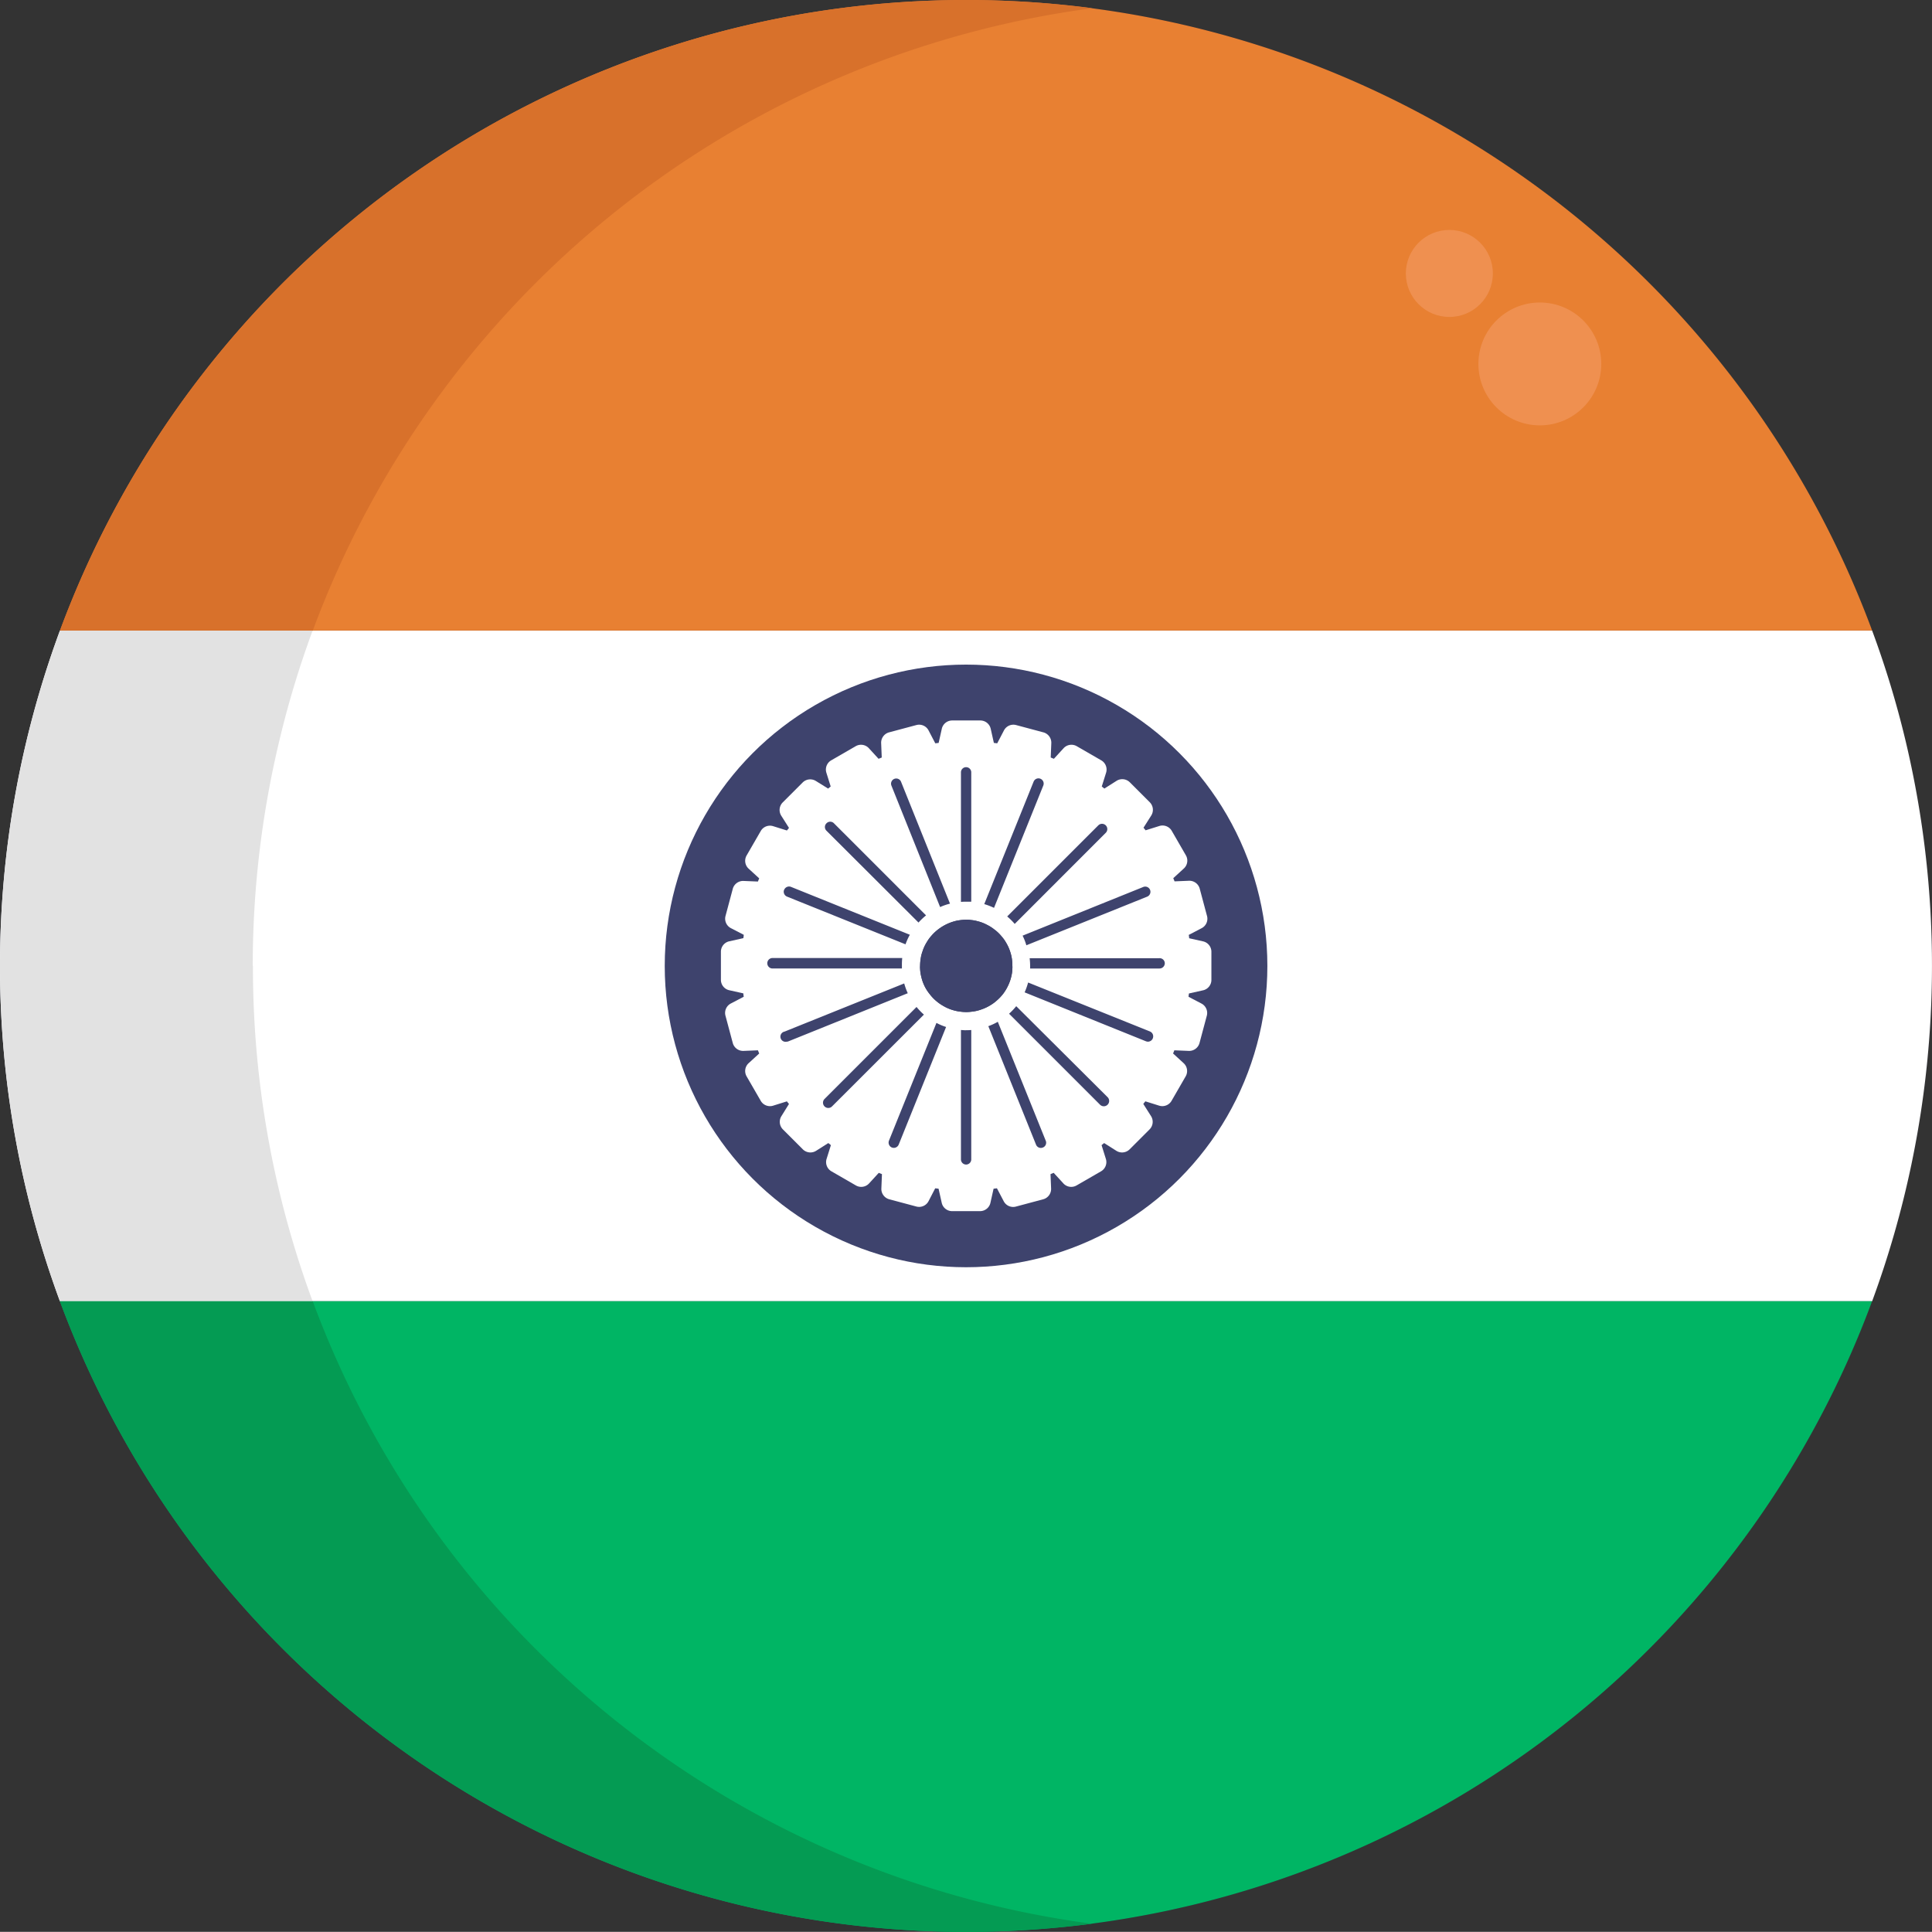
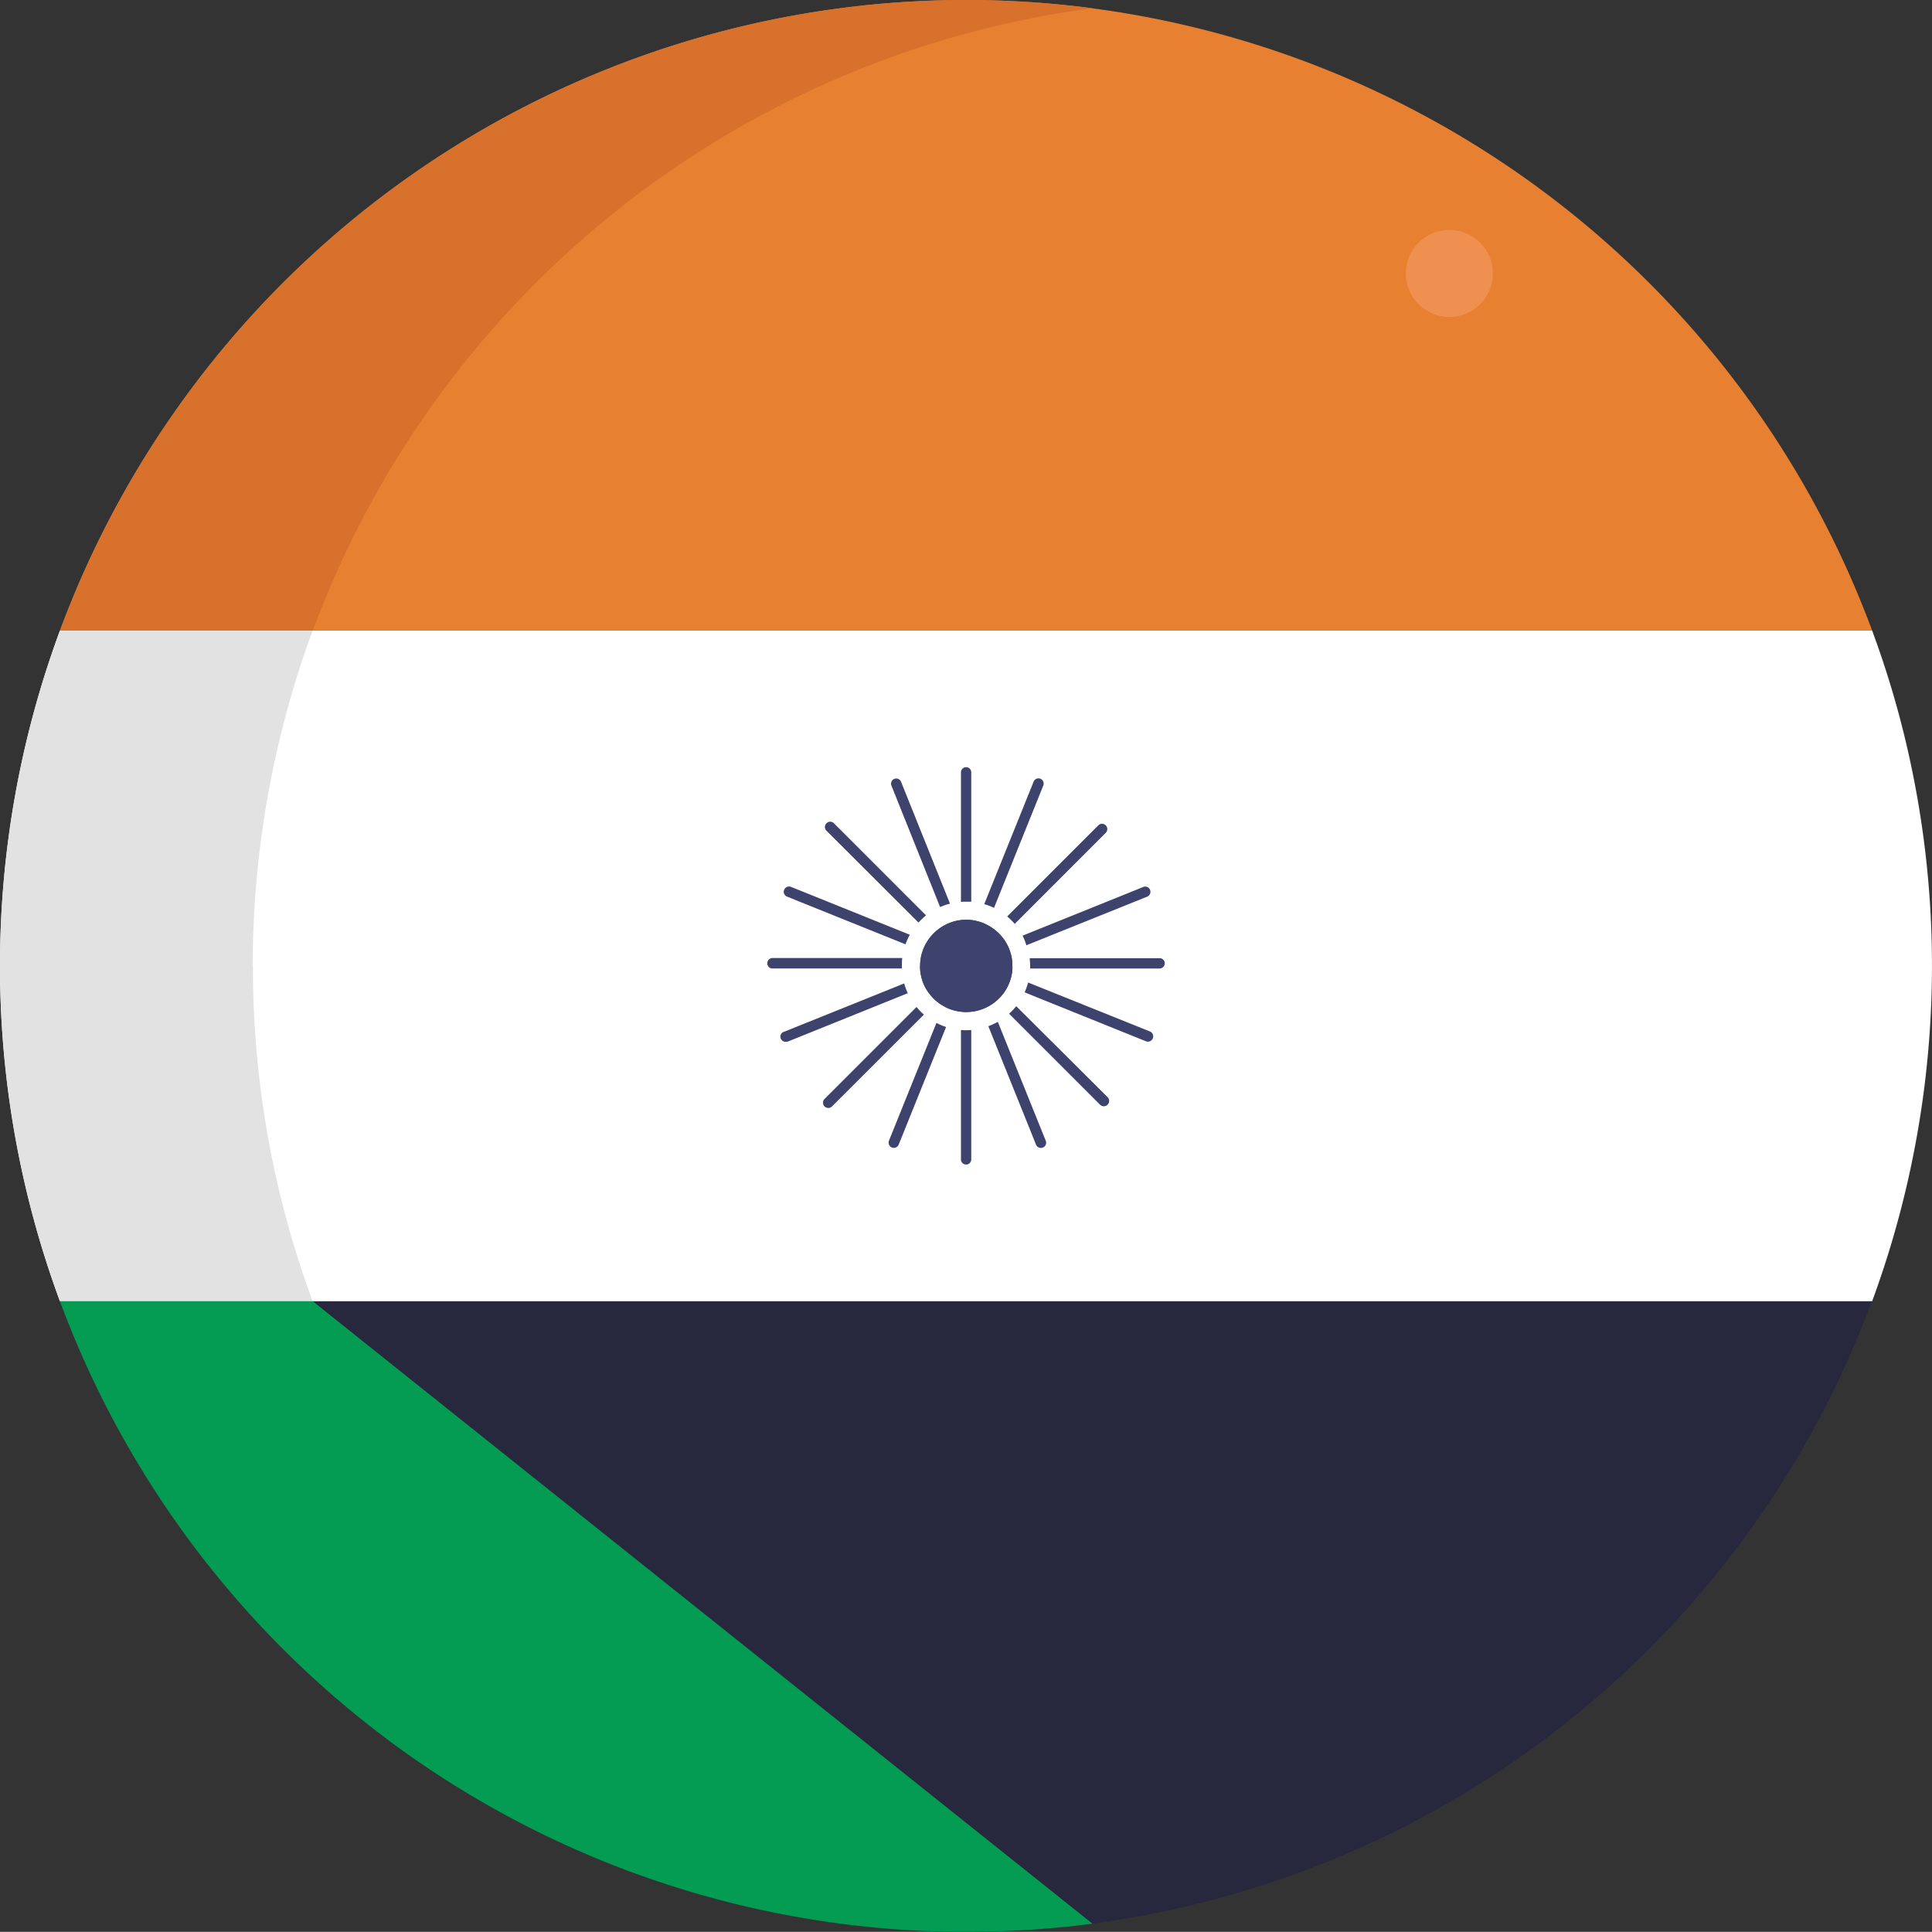
<svg xmlns="http://www.w3.org/2000/svg" width="75.006" height="75.001" viewBox="0 0 75.006 75.001">
  <rect x="0" y="0" width="75.006" height="75.001" fill="#333333" stroke="none" />
  <g id="india" transform="translate(0.037)">
    <circle id="Ellipse_21" data-name="Ellipse 21" cx="37.5" cy="37.5" r="37.5" transform="translate(-0.037 0)" fill="#27273d" />
    <path id="Path_55" data-name="Path 55" d="M86.2,24.48H15.85a37.515,37.515,0,0,1,70.355,0Z" transform="translate(-13.56 0)" fill="#e88032" />
    <path id="Path_56" data-name="Path 56" d="M72.645,193.158H2.29a37.578,37.578,0,0,1,0-26.038H72.645a37.055,37.055,0,0,1,1.305,4.308,37.692,37.692,0,0,1-1.305,21.729Z" transform="translate(0 -142.639)" fill="#fff" />
-     <path id="Path_57" data-name="Path 57" d="M51.026,369.346a37.514,37.514,0,0,1-35.179-24.483H86.2a36.943,36.943,0,0,1-1.912,4.308A37.5,37.5,0,0,1,51.026,369.346Z" transform="translate(-13.558 -294.345)" fill="#00b564" />
    <path id="Path_58" data-name="Path 58" d="M55.935.318a37.539,37.539,0,0,0-30.271,24.17H15.85A37.512,37.512,0,0,1,51.028,0a37.969,37.969,0,0,1,4.913.319Z" transform="translate(-13.56 0)" fill="#d8712b" />
    <path id="Path_59" data-name="Path 59" d="M9.783,180.139A37.414,37.414,0,0,0,12.1,193.158H2.29a37.578,37.578,0,0,1,0-26.038H12.1a37.048,37.048,0,0,0-1.3,4.308,37.524,37.524,0,0,0-1.025,8.711Z" transform="translate(0 -142.639)" fill="#e2e2e2" />
-     <path id="Path_60" data-name="Path 60" d="M55.933,369.028a37.911,37.911,0,0,1-4.907.318,37.514,37.514,0,0,1-35.179-24.483h9.815a37.522,37.522,0,0,0,30.271,24.17Z" transform="translate(-13.558 -294.345)" fill="#049b53" />
-     <circle id="Ellipse_22" data-name="Ellipse 22" cx="2.385" cy="2.385" r="2.385" transform="translate(57.359 11.744)" fill="#ef9050" />
+     <path id="Path_60" data-name="Path 60" d="M55.933,369.028a37.911,37.911,0,0,1-4.907.318,37.514,37.514,0,0,1-35.179-24.483h9.815Z" transform="translate(-13.558 -294.345)" fill="#049b53" />
    <circle id="Ellipse_23" data-name="Ellipse 23" cx="1.689" cy="1.689" r="1.689" transform="translate(54.542 8.927)" fill="#ef9050" />
-     <circle id="Ellipse_24" data-name="Ellipse 24" cx="11.698" cy="11.698" r="11.698" transform="translate(25.77 25.802)" fill="#3e436d" />
-     <path id="Path_61" data-name="Path 61" d="M209.661,199.518l-.546-.122a.961.961,0,0,0-.016-.13l.5-.261a.413.413,0,0,0,.209-.475l-.283-1.058a.416.416,0,0,0-.419-.308l-.558.023c-.016-.041-.032-.082-.05-.123l.41-.376a.413.413,0,0,0,.079-.513l-.548-.949a.413.413,0,0,0-.483-.188l-.533.167c-.026-.035-.054-.069-.081-.1l.3-.473a.416.416,0,0,0-.057-.517l-.773-.773a.416.416,0,0,0-.517-.057l-.473.3-.1-.081.167-.533a.413.413,0,0,0-.188-.483l-.949-.548a.413.413,0,0,0-.513.079l-.376.41-.123-.05.023-.558a.416.416,0,0,0-.308-.419l-1.058-.283a.413.413,0,0,0-.473.209l-.261.5-.13-.016-.122-.546a.413.413,0,0,0-.4-.325h-1.1a.413.413,0,0,0-.4.325l-.122.546-.13.016-.261-.5a.413.413,0,0,0-.475-.209l-1.058.283a.416.416,0,0,0-.308.419l.023.558-.123.05-.376-.41a.413.413,0,0,0-.513-.079l-.949.548a.413.413,0,0,0-.188.483l.167.533-.1.081-.472-.293a.416.416,0,0,0-.517.057l-.773.773a.416.416,0,0,0-.057.517l.3.473c-.026.034-.054.067-.081.1l-.533-.167a.413.413,0,0,0-.483.188l-.548.949a.413.413,0,0,0,.079.513l.41.376c-.018.041-.034.082-.05.123l-.558-.023a.416.416,0,0,0-.419.308l-.283,1.058a.413.413,0,0,0,.21.466l.5.259a1.022,1.022,0,0,1-.016.13l-.546.122a.413.413,0,0,0-.325.4v1.1a.413.413,0,0,0,.325.4l.546.122a.964.964,0,0,0,.016.13l-.5.262a.413.413,0,0,0-.21.475l.283,1.058a.416.416,0,0,0,.419.308l.558-.023c.016.041.032.082.05.123l-.41.376a.413.413,0,0,0-.079.513l.548.949a.413.413,0,0,0,.483.188l.533-.167c.026.035.054.069.081.1l-.293.472a.416.416,0,0,0,.057.517l.773.773a.416.416,0,0,0,.517.057l.473-.3.1.081-.167.533a.413.413,0,0,0,.188.483l.949.548a.413.413,0,0,0,.513-.079l.376-.41.123.05-.023.558a.416.416,0,0,0,.308.419l1.058.283a.413.413,0,0,0,.466-.21l.259-.5.13.016.122.546a.413.413,0,0,0,.4.325H201a.413.413,0,0,0,.4-.325l.122-.546.13-.016.262.5a.413.413,0,0,0,.475.21l1.058-.283a.416.416,0,0,0,.308-.419l-.023-.558.123-.05.376.41a.413.413,0,0,0,.513.079l.949-.548a.413.413,0,0,0,.188-.483l-.167-.533.1-.081.473.3a.416.416,0,0,0,.517-.057l.773-.773a.416.416,0,0,0,.057-.517l-.3-.473c.026-.034.054-.067.081-.1l.533.167a.413.413,0,0,0,.483-.187l.548-.949a.413.413,0,0,0-.079-.513l-.41-.376c.018-.041.034-.082.05-.123l.558.023a.416.416,0,0,0,.419-.308l.283-1.058a.413.413,0,0,0-.209-.473l-.5-.261a1.027,1.027,0,0,1,.016-.13l.546-.122a.413.413,0,0,0,.325-.4v-1.1A.413.413,0,0,0,209.661,199.518Z" transform="translate(-162.985 -162.97)" fill="#fff" />
    <g id="Group_45" data-name="Group 45" transform="translate(29.751 29.785)">
      <path id="Path_62" data-name="Path 62" d="M247.373,245.527a.609.609,0,0,1,0,.1,1.467,1.467,0,0,1-.035.28,1.733,1.733,0,0,1-.132.385,1.8,1.8,0,0,1-.173.293,1.74,1.74,0,0,1-.275.293,1.477,1.477,0,0,1-.212.158,1.691,1.691,0,0,1-.366.177,1.58,1.58,0,0,1-.4.092,1.557,1.557,0,0,1-.4,0,1.645,1.645,0,0,1-.315-.063,1.611,1.611,0,0,1-.372-.161,1.7,1.7,0,0,1-.249-.17,1.629,1.629,0,0,1-.283-.293,1.573,1.573,0,0,1-.19-.293,1.633,1.633,0,0,1-.136-.384,1.486,1.486,0,0,1-.045-.313.609.609,0,0,1,0-.1,1.881,1.881,0,0,1,.026-.3,1.412,1.412,0,0,1,.069-.268,1.56,1.56,0,0,1,.173-.368,1.421,1.421,0,0,1,.173-.237,1.74,1.74,0,0,1,.3-.275,1.842,1.842,0,0,1,.7-.312c.051-.009.1-.016.146-.022a1.917,1.917,0,0,1,.2-.012,1.153,1.153,0,0,1,.2.012,1.316,1.316,0,0,1,.239.044,1.573,1.573,0,0,1,.381.146,1.553,1.553,0,0,1,.277.177,1.516,1.516,0,0,1,.293.283,1.359,1.359,0,0,1,.161.227,1.691,1.691,0,0,1,.166.371,1.545,1.545,0,0,1,.057.236A1.889,1.889,0,0,1,247.373,245.527Z" transform="translate(-237.858 -237.812)" fill="#3e436d" />
      <path id="Path_63" data-name="Path 63" d="M212.836,211.045a.612.612,0,0,1,0,.1,1.467,1.467,0,0,1-.035.28,1.732,1.732,0,0,1-.132.385,1.8,1.8,0,0,1-.173.293,1.738,1.738,0,0,1-.275.293,1.483,1.483,0,0,1-.212.158,1.691,1.691,0,0,1-.366.177,1.583,1.583,0,0,1-.4.092,1.558,1.558,0,0,1-.4,0,1.643,1.643,0,0,1-.315-.063,1.614,1.614,0,0,1-.372-.161,1.7,1.7,0,0,1-.249-.17,1.629,1.629,0,0,1-.283-.293,1.576,1.576,0,0,1-.19-.293,1.639,1.639,0,0,1-.136-.384,1.486,1.486,0,0,1-.045-.313.606.606,0,0,1,0-.1,1.888,1.888,0,0,1,.026-.3,1.413,1.413,0,0,1,.069-.268,1.561,1.561,0,0,1,.173-.368,1.421,1.421,0,0,1,.173-.237,1.738,1.738,0,0,1,.3-.275,1.841,1.841,0,0,1,.7-.312c.051-.009.1-.016.146-.022a1.913,1.913,0,0,1,.2-.012,1.154,1.154,0,0,1,.2.012,1.32,1.32,0,0,1,.239.044,1.573,1.573,0,0,1,.381.146,1.553,1.553,0,0,1,.277.177,1.517,1.517,0,0,1,.293.283,1.357,1.357,0,0,1,.161.227,1.691,1.691,0,0,1,.166.371,1.543,1.543,0,0,1,.057.236A1.889,1.889,0,0,1,212.836,211.045Zm-4.289.1h-5.023a.2.2,0,1,1,0-.407h5.035a2.62,2.62,0,0,0-.012.3Zm.229.959-4.633,1.868a.212.212,0,0,1-.075.015.2.2,0,0,1-.076-.393l4.644-1.869A2.55,2.55,0,0,0,208.775,212.107Zm-4.8-4.015a.206.206,0,0,1,.265-.113l4.614,1.859a2.353,2.353,0,0,0-.168.371l-4.6-1.852A.205.205,0,0,1,203.972,208.092Zm5.43,4.841-3.571,3.568a.205.205,0,1,1-.293-.287l3.573-3.573A2.442,2.442,0,0,0,209.4,212.934Zm-3.785-7.131a.2.2,0,0,1,0-.293.2.2,0,0,1,.286,0l3.577,3.577a2.546,2.546,0,0,0-.293.278Zm4.267,7.458a2.155,2.155,0,0,0,.374.158l-1.84,4.567a.206.206,0,0,1-.19.127.241.241,0,0,1-.076-.015.207.207,0,0,1-.111-.267Zm-1.749-9.214a.2.2,0,1,1,.375-.146l1.9,4.73a2.284,2.284,0,0,0-.384.133Zm2.9,4.509a1.839,1.839,0,0,0-.2.007v-5.03a.2.2,0,0,1,.4,0v5.023Zm0,4.988a1.839,1.839,0,0,0,.2-.007v5.023a.2.2,0,1,1-.4,0v-5.023C210.9,213.536,210.968,213.543,211.037,213.543Zm1.084-4.749a2.567,2.567,0,0,0-.379-.146l1.915-4.752a.2.2,0,1,1,.378.146Zm2.007,9.038a.2.2,0,0,1-.113.267.22.22,0,0,1-.076.015.2.2,0,0,1-.187-.127l-1.852-4.6a2.33,2.33,0,0,0,.368-.17Zm-1.493-8.707,3.536-3.536a.2.2,0,0,1,.286.293l-3.533,3.535A2.423,2.423,0,0,0,212.635,209.125Zm3.895,7.018a.207.207,0,1,1-.293.293l-3.532-3.532a2.54,2.54,0,0,0,.278-.293Zm-3.3-6.27,4.688-1.891a.2.2,0,0,1,.146.378l-4.688,1.887A2.164,2.164,0,0,0,213.234,209.873Zm5.055,3.989a.207.207,0,0,1-.187.127.243.243,0,0,1-.078-.015l-4.711-1.9a2.639,2.639,0,0,0,.136-.382l4.728,1.9a.205.205,0,0,1,.111.27Zm.466-2.919a.205.205,0,0,1-.205.205h-5.023v-.1a2.618,2.618,0,0,0-.019-.3h5.035a.2.2,0,0,1,.212.2Z" transform="translate(-203.32 -203.33)" fill="#3e436d" />
    </g>
  </g>
</svg>